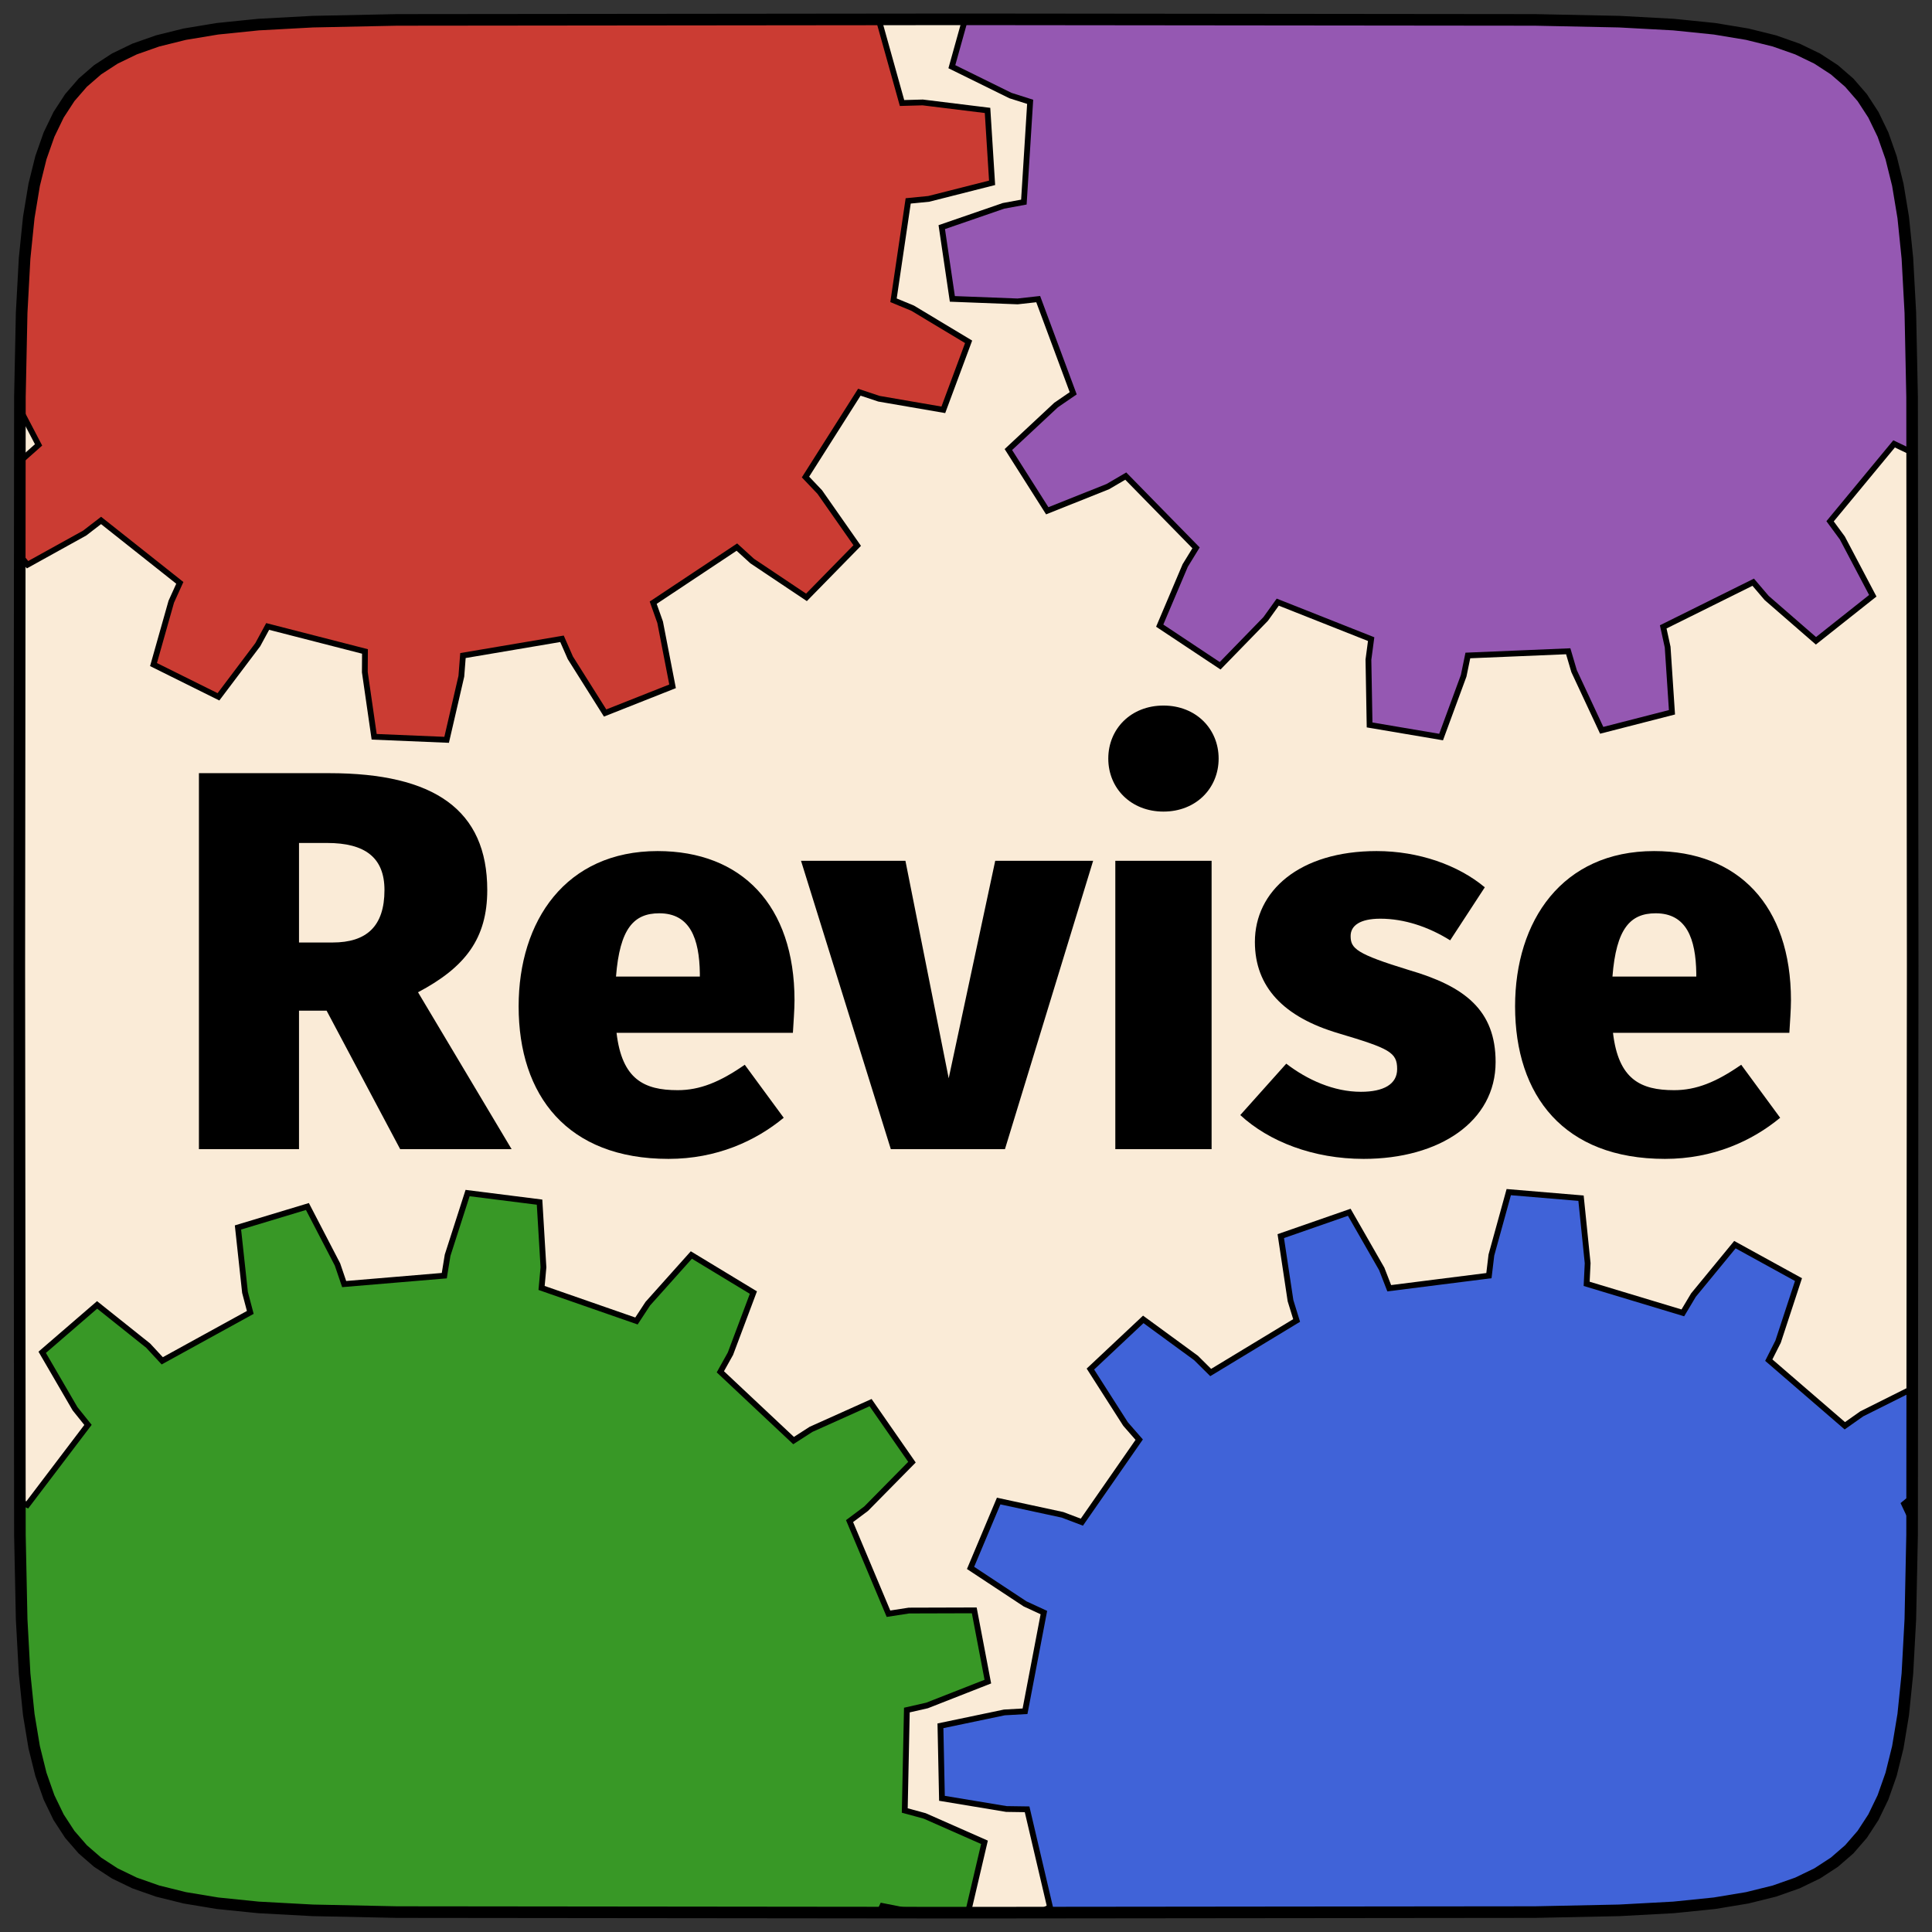
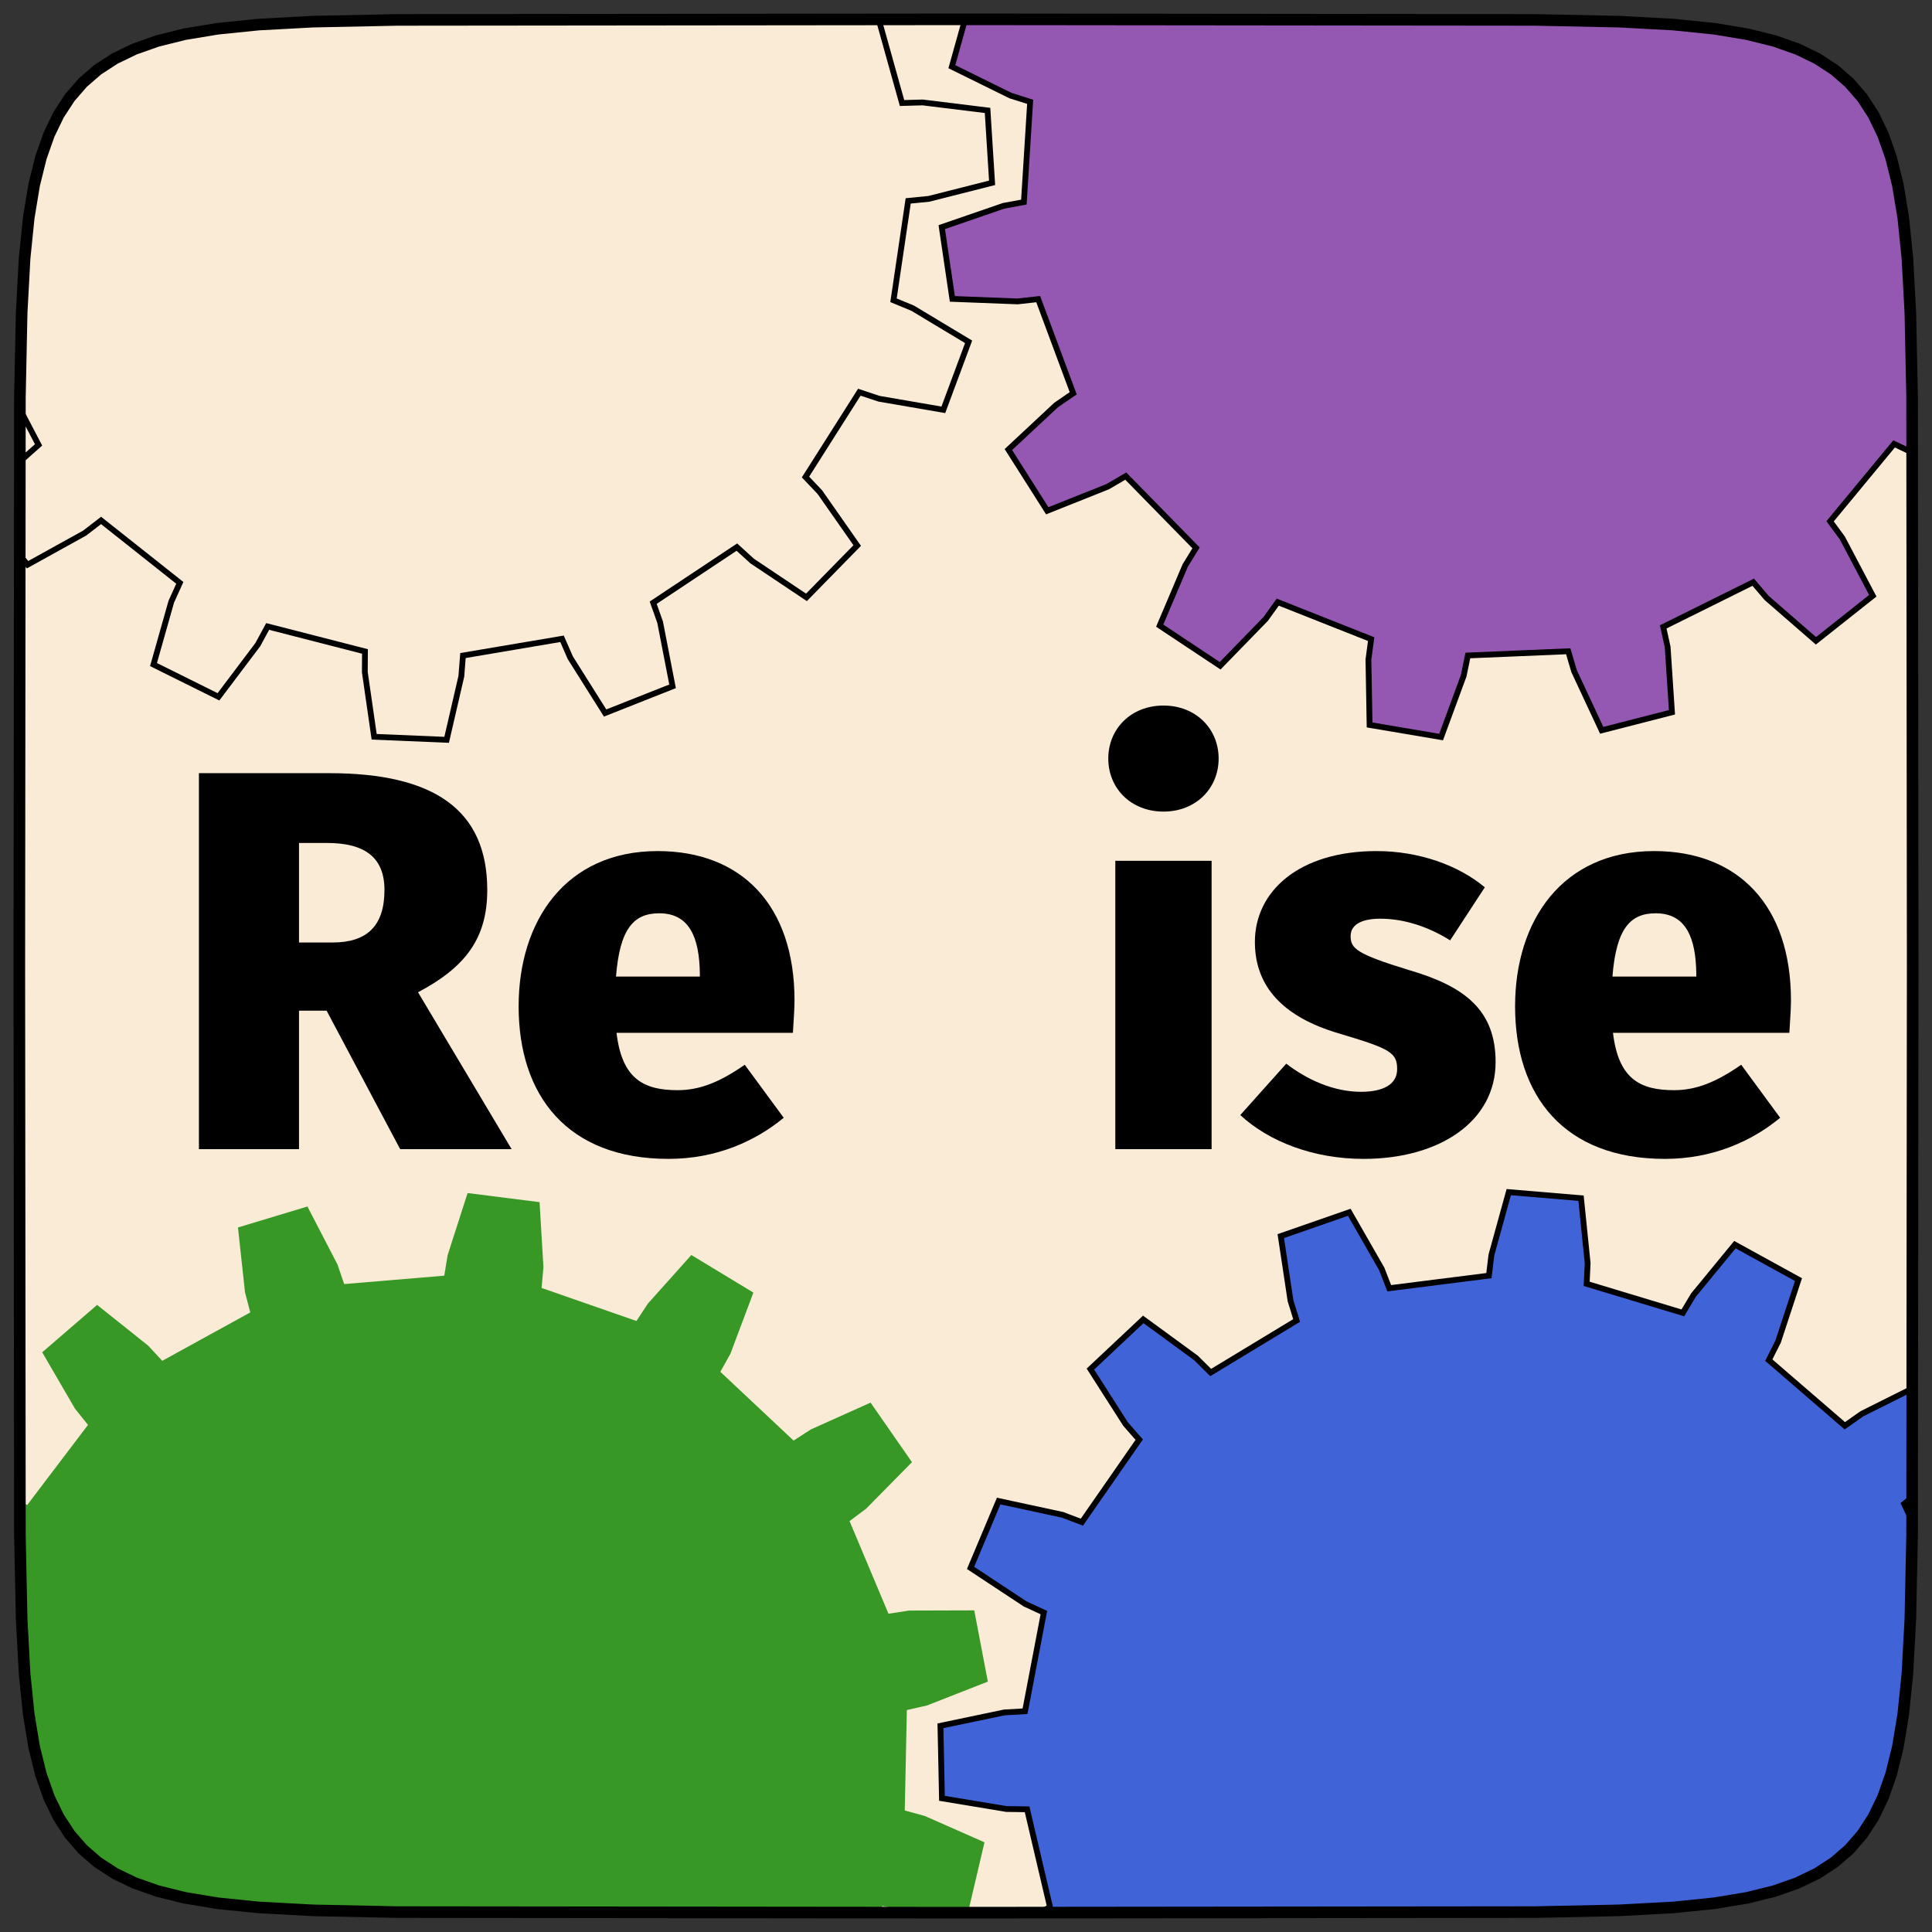
<svg xmlns="http://www.w3.org/2000/svg" xmlns:xlink="http://www.w3.org/1999/xlink" width="500pt" height="500pt" viewBox="0 0 500 500" version="1.1">
  <rect x="0" y="0" width="500" height="500" fill="#333333" stroke="none" />
  <defs>
    <g>
      <symbol overflow="visible" id="glyph0-0">
        <path style="stroke:none;" d="M 76.02 -147 L 17.219 -147 L 17.219 49 L 76.02 49 Z M 68.461 -139.719 L 68.461 41.719 L 24.922 41.719 L 24.922 -139.719 Z M 45.359 -63.141 C 39.898 -63.141 32.34 -61.461 32.34 -57.68 C 32.34 -55.859 33.602 -54.461 35.699 -54.461 C 36.262 -54.461 36.82 -54.602 37.52 -54.879 C 39.898 -56 41.859 -56.422 44.801 -56.422 C 51.801 -56.422 53.34 -52.219 53.34 -46.762 C 53.34 -39.34 50.68 -36.539 40.602 -35.98 L 40.602 -24.219 C 40.602 -22.121 42.281 -20.859 44.102 -20.859 C 45.781 -20.859 47.602 -22.121 47.602 -24.219 L 47.602 -30.52 C 56.98 -31.922 60.898 -37.238 60.898 -47.039 C 60.898 -55.441 57.398 -63.141 45.359 -63.141 Z M 44.102 -16.801 C 41.301 -16.801 39.199 -14.699 39.199 -11.898 C 39.199 -8.961 41.301 -6.719 44.102 -6.719 C 46.898 -6.719 49 -8.961 49 -11.898 C 49 -14.699 46.898 -16.801 44.102 -16.801 Z M 44.102 -16.801 " />
      </symbol>
      <symbol overflow="visible" id="glyph0-1">
        <path style="stroke:none;" d="M 59.641 0 L 88.48 0 L 64.262 -40.602 C 76.441 -47.039 82.18 -54.461 82.18 -67.059 C 82.18 -87.781 68.461 -97.301 41.301 -97.301 L 7.559 -97.301 L 7.559 0 L 33.461 0 L 33.461 -35.84 L 40.602 -35.84 Z M 33.461 -79.238 L 40.738 -79.238 C 50.539 -79.238 55.578 -75.461 55.578 -67.059 C 55.578 -57.68 50.961 -53.48 42.141 -53.48 L 33.461 -53.48 Z M 33.461 -79.238 " />
      </symbol>
      <symbol overflow="visible" id="glyph0-2">
        <path style="stroke:none;" d="M 74.898 -38.5 C 74.898 -63.141 61.18 -77.141 39.48 -77.141 C 15.68 -77.141 3.5 -59.078 3.5 -36.961 C 3.5 -13.859 16.102 2.52 42.281 2.52 C 54.738 2.52 64.82 -2.102 72.102 -8.121 L 62.02 -21.84 C 55.578 -17.359 50.398 -15.262 44.66 -15.262 C 35.98 -15.262 30.238 -18.059 28.84 -30.102 L 74.48 -30.102 C 74.621 -32.621 74.898 -36.121 74.898 -38.5 Z M 50.398 -44.66 L 28.699 -44.66 C 29.68 -57.121 33.32 -61.039 39.898 -61.039 C 47.879 -61.039 50.262 -54.461 50.398 -45.5 Z M 50.398 -44.66 " />
      </symbol>
      <symbol overflow="visible" id="glyph0-3">
-         <path style="stroke:none;" d="M 74.199 -74.621 L 48.859 -74.621 L 36.82 -18.34 L 25.621 -74.621 L -1.398 -74.621 L 21.84 0 L 51.379 0 Z M 74.199 -74.621 " />
-       </symbol>
+         </symbol>
      <symbol overflow="visible" id="glyph0-4">
        <path style="stroke:none;" d="M 19.602 -114.801 C 11.199 -114.801 5.32 -108.781 5.32 -101.078 C 5.32 -93.379 11.199 -87.359 19.602 -87.359 C 28 -87.359 33.879 -93.379 33.879 -101.078 C 33.879 -108.781 28 -114.801 19.602 -114.801 Z M 32.059 -74.621 L 7.141 -74.621 L 7.141 0 L 32.059 0 Z M 32.059 -74.621 " />
      </symbol>
      <symbol overflow="visible" id="glyph0-5">
        <path style="stroke:none;" d="M 35.422 -77.141 C 15.398 -77.141 3.922 -66.781 3.922 -53.621 C 3.922 -42 11.34 -34.16 25.621 -29.961 C 38.781 -26.039 40.738 -25.059 40.738 -20.719 C 40.738 -16.801 37.238 -14.84 31.359 -14.84 C 24.359 -14.84 17.5 -17.922 12.039 -22.121 L 0.141 -8.82 C 7.559 -1.961 19.039 2.52 32.059 2.52 C 51.66 2.52 66.219 -7.141 66.219 -22.539 C 66.219 -35.98 58.238 -42.141 43.82 -46.34 C 30.102 -50.539 28.699 -51.941 28.699 -55.16 C 28.699 -57.82 31.078 -59.641 36.398 -59.641 C 42.559 -59.641 48.859 -57.539 54.461 -54.039 L 63.422 -67.762 C 56.559 -73.5 46.34 -77.141 35.422 -77.141 Z M 35.422 -77.141 " />
      </symbol>
    </g>
    <clipPath id="clip1">
      <path d="M 5 5 L 495 5 L 495 495 L 5 495 Z M 5 5 " />
    </clipPath>
    <clipPath id="clip2">
      <path d="M 495 250 L 494.848 397.262 L 494.395 419.059 L 493.633 433.148 L 492.555 443.715 L 491.152 452.18 L 489.41 459.207 L 487.312 465.172 L 484.832 470.297 L 481.941 474.738 L 478.594 478.594 L 474.738 481.941 L 470.297 484.832 L 465.172 487.312 L 459.207 489.41 L 452.18 491.152 L 443.715 492.555 L 433.148 493.633 L 419.059 494.395 L 397.262 494.848 L 250.141 495 L 102.738 494.848 L 80.941 494.395 L 66.852 493.633 L 56.285 492.555 L 47.82 491.152 L 40.793 489.41 L 34.828 487.312 L 29.703 484.832 L 25.262 481.941 L 21.406 478.594 L 18.059 474.738 L 15.168 470.297 L 12.688 465.172 L 10.59 459.207 L 8.848 452.18 L 7.445 443.715 L 6.367 433.148 L 5.605 419.059 L 5.152 397.262 L 5 250.16 L 5.152 102.738 L 5.605 80.941 L 6.367 66.852 L 7.445 56.285 L 8.848 47.82 L 10.59 40.793 L 12.688 34.828 L 15.168 29.703 L 18.059 25.262 L 21.406 21.406 L 25.262 18.059 L 29.703 15.168 L 34.828 12.688 L 40.793 10.59 L 47.82 8.848 L 56.285 7.445 L 66.852 6.367 L 80.941 5.605 L 102.738 5.152 L 249.824 5 L 397.262 5.152 L 419.059 5.605 L 433.148 6.367 L 443.715 7.445 L 452.18 8.848 L 459.207 10.59 L 465.172 12.688 L 470.297 15.168 L 474.738 18.059 L 478.594 21.406 L 481.941 25.262 L 484.832 29.703 L 487.312 34.828 L 489.41 40.793 L 491.152 47.82 L 492.555 56.285 L 493.633 66.852 L 494.395 80.941 L 494.848 102.738 L 495 249.816 Z M 495 250 " />
    </clipPath>
    <clipPath id="clip3">
      <path d="M 5 308 L 256 308 L 256 495 L 5 495 Z M 5 308 " />
    </clipPath>
    <clipPath id="clip4">
      <path d="M 495 250 L 494.848 397.262 L 494.395 419.059 L 493.633 433.148 L 492.555 443.715 L 491.152 452.18 L 489.41 459.207 L 487.312 465.172 L 484.832 470.297 L 481.941 474.738 L 478.594 478.594 L 474.738 481.941 L 470.297 484.832 L 465.172 487.312 L 459.207 489.41 L 452.18 491.152 L 443.715 492.555 L 433.148 493.633 L 419.059 494.395 L 397.262 494.848 L 250.141 495 L 102.738 494.848 L 80.941 494.395 L 66.852 493.633 L 56.285 492.555 L 47.82 491.152 L 40.793 489.41 L 34.828 487.312 L 29.703 484.832 L 25.262 481.941 L 21.406 478.594 L 18.059 474.738 L 15.168 470.297 L 12.688 465.172 L 10.59 459.207 L 8.848 452.18 L 7.445 443.715 L 6.367 433.148 L 5.605 419.059 L 5.152 397.262 L 5 250.16 L 5.152 102.738 L 5.605 80.941 L 6.367 66.852 L 7.445 56.285 L 8.848 47.82 L 10.59 40.793 L 12.688 34.828 L 15.168 29.703 L 18.059 25.262 L 21.406 21.406 L 25.262 18.059 L 29.703 15.168 L 34.828 12.688 L 40.793 10.59 L 47.82 8.848 L 56.285 7.445 L 66.852 6.367 L 80.941 5.605 L 102.738 5.152 L 249.824 5 L 397.262 5.152 L 419.059 5.605 L 433.148 6.367 L 443.715 7.445 L 452.18 8.848 L 459.207 10.59 L 465.172 12.688 L 470.297 15.168 L 474.738 18.059 L 478.594 21.406 L 481.941 25.262 L 484.832 29.703 L 487.312 34.828 L 489.41 40.793 L 491.152 47.82 L 492.555 56.285 L 493.633 66.852 L 494.395 80.941 L 494.848 102.738 L 495 249.816 Z M 495 250 " />
    </clipPath>
    <clipPath id="clip5">
      <path d="M 5 287 L 277 287 L 277 495 L 5 495 Z M 5 287 " />
    </clipPath>
    <clipPath id="clip6">
      <path d="M 495 250 L 494.848 397.262 L 494.395 419.059 L 493.633 433.148 L 492.555 443.715 L 491.152 452.18 L 489.41 459.207 L 487.312 465.172 L 484.832 470.297 L 481.941 474.738 L 478.594 478.594 L 474.738 481.941 L 470.297 484.832 L 465.172 487.312 L 459.207 489.41 L 452.18 491.152 L 443.715 492.555 L 433.148 493.633 L 419.059 494.395 L 397.262 494.848 L 250.141 495 L 102.738 494.848 L 80.941 494.395 L 66.852 493.633 L 56.285 492.555 L 47.82 491.152 L 40.793 489.41 L 34.828 487.312 L 29.703 484.832 L 25.262 481.941 L 21.406 478.594 L 18.059 474.738 L 15.168 470.297 L 12.688 465.172 L 10.59 459.207 L 8.848 452.18 L 7.445 443.715 L 6.367 433.148 L 5.605 419.059 L 5.152 397.262 L 5 250.16 L 5.152 102.738 L 5.605 80.941 L 6.367 66.852 L 7.445 56.285 L 8.848 47.82 L 10.59 40.793 L 12.688 34.828 L 15.168 29.703 L 18.059 25.262 L 21.406 21.406 L 25.262 18.059 L 29.703 15.168 L 34.828 12.688 L 40.793 10.59 L 47.82 8.848 L 56.285 7.445 L 66.852 6.367 L 80.941 5.605 L 102.738 5.152 L 249.824 5 L 397.262 5.152 L 419.059 5.605 L 433.148 6.367 L 443.715 7.445 L 452.18 8.848 L 459.207 10.59 L 465.172 12.688 L 470.297 15.168 L 474.738 18.059 L 478.594 21.406 L 481.941 25.262 L 484.832 29.703 L 487.312 34.828 L 489.41 40.793 L 491.152 47.82 L 492.555 56.285 L 493.633 66.852 L 494.395 80.941 L 494.848 102.738 L 495 249.816 Z M 495 250 " />
    </clipPath>
    <clipPath id="clip7">
      <path d="M 5 5 L 257 5 L 257 192 L 5 192 Z M 5 5 " />
    </clipPath>
    <clipPath id="clip8">
-       <path d="M 495 250 L 494.848 397.262 L 494.395 419.059 L 493.633 433.148 L 492.555 443.715 L 491.152 452.18 L 489.41 459.207 L 487.312 465.172 L 484.832 470.297 L 481.941 474.738 L 478.594 478.594 L 474.738 481.941 L 470.297 484.832 L 465.172 487.312 L 459.207 489.41 L 452.18 491.152 L 443.715 492.555 L 433.148 493.633 L 419.059 494.395 L 397.262 494.848 L 250.141 495 L 102.738 494.848 L 80.941 494.395 L 66.852 493.633 L 56.285 492.555 L 47.82 491.152 L 40.793 489.41 L 34.828 487.312 L 29.703 484.832 L 25.262 481.941 L 21.406 478.594 L 18.059 474.738 L 15.168 470.297 L 12.688 465.172 L 10.59 459.207 L 8.848 452.18 L 7.445 443.715 L 6.367 433.148 L 5.605 419.059 L 5.152 397.262 L 5 250.16 L 5.152 102.738 L 5.605 80.941 L 6.367 66.852 L 7.445 56.285 L 8.848 47.82 L 10.59 40.793 L 12.688 34.828 L 15.168 29.703 L 18.059 25.262 L 21.406 21.406 L 25.262 18.059 L 29.703 15.168 L 34.828 12.688 L 40.793 10.59 L 47.82 8.848 L 56.285 7.445 L 66.852 6.367 L 80.941 5.605 L 102.738 5.152 L 249.824 5 L 397.262 5.152 L 419.059 5.605 L 433.148 6.367 L 443.715 7.445 L 452.18 8.848 L 459.207 10.59 L 465.172 12.688 L 470.297 15.168 L 474.738 18.059 L 478.594 21.406 L 481.941 25.262 L 484.832 29.703 L 487.312 34.828 L 489.41 40.793 L 491.152 47.82 L 492.555 56.285 L 493.633 66.852 L 494.395 80.941 L 494.848 102.738 L 495 249.816 Z M 495 250 " />
-     </clipPath>
+       </clipPath>
    <clipPath id="clip9">
      <path d="M 5 5 L 278 5 L 278 213 L 5 213 Z M 5 5 " />
    </clipPath>
    <clipPath id="clip10">
      <path d="M 495 250 L 494.848 397.262 L 494.395 419.059 L 493.633 433.148 L 492.555 443.715 L 491.152 452.18 L 489.41 459.207 L 487.312 465.172 L 484.832 470.297 L 481.941 474.738 L 478.594 478.594 L 474.738 481.941 L 470.297 484.832 L 465.172 487.312 L 459.207 489.41 L 452.18 491.152 L 443.715 492.555 L 433.148 493.633 L 419.059 494.395 L 397.262 494.848 L 250.141 495 L 102.738 494.848 L 80.941 494.395 L 66.852 493.633 L 56.285 492.555 L 47.82 491.152 L 40.793 489.41 L 34.828 487.312 L 29.703 484.832 L 25.262 481.941 L 21.406 478.594 L 18.059 474.738 L 15.168 470.297 L 12.688 465.172 L 10.59 459.207 L 8.848 452.18 L 7.445 443.715 L 6.367 433.148 L 5.605 419.059 L 5.152 397.262 L 5 250.16 L 5.152 102.738 L 5.605 80.941 L 6.367 66.852 L 7.445 56.285 L 8.848 47.82 L 10.59 40.793 L 12.688 34.828 L 15.168 29.703 L 18.059 25.262 L 21.406 21.406 L 25.262 18.059 L 29.703 15.168 L 34.828 12.688 L 40.793 10.59 L 47.82 8.848 L 56.285 7.445 L 66.852 6.367 L 80.941 5.605 L 102.738 5.152 L 249.824 5 L 397.262 5.152 L 419.059 5.605 L 433.148 6.367 L 443.715 7.445 L 452.18 8.848 L 459.207 10.59 L 465.172 12.688 L 470.297 15.168 L 474.738 18.059 L 478.594 21.406 L 481.941 25.262 L 484.832 29.703 L 487.312 34.828 L 489.41 40.793 L 491.152 47.82 L 492.555 56.285 L 493.633 66.852 L 494.395 80.941 L 494.848 102.738 L 495 249.816 Z M 495 250 " />
    </clipPath>
    <clipPath id="clip11">
      <path d="M 243 5 L 495 5 L 495 191 L 243 191 Z M 243 5 " />
    </clipPath>
    <clipPath id="clip12">
      <path d="M 495 250 L 494.848 397.262 L 494.395 419.059 L 493.633 433.148 L 492.555 443.715 L 491.152 452.18 L 489.41 459.207 L 487.312 465.172 L 484.832 470.297 L 481.941 474.738 L 478.594 478.594 L 474.738 481.941 L 470.297 484.832 L 465.172 487.312 L 459.207 489.41 L 452.18 491.152 L 443.715 492.555 L 433.148 493.633 L 419.059 494.395 L 397.262 494.848 L 250.141 495 L 102.738 494.848 L 80.941 494.395 L 66.852 493.633 L 56.285 492.555 L 47.82 491.152 L 40.793 489.41 L 34.828 487.312 L 29.703 484.832 L 25.262 481.941 L 21.406 478.594 L 18.059 474.738 L 15.168 470.297 L 12.688 465.172 L 10.59 459.207 L 8.848 452.18 L 7.445 443.715 L 6.367 433.148 L 5.605 419.059 L 5.152 397.262 L 5 250.16 L 5.152 102.738 L 5.605 80.941 L 6.367 66.852 L 7.445 56.285 L 8.848 47.82 L 10.59 40.793 L 12.688 34.828 L 15.168 29.703 L 18.059 25.262 L 21.406 21.406 L 25.262 18.059 L 29.703 15.168 L 34.828 12.688 L 40.793 10.59 L 47.82 8.848 L 56.285 7.445 L 66.852 6.367 L 80.941 5.605 L 102.738 5.152 L 249.824 5 L 397.262 5.152 L 419.059 5.605 L 433.148 6.367 L 443.715 7.445 L 452.18 8.848 L 459.207 10.59 L 465.172 12.688 L 470.297 15.168 L 474.738 18.059 L 478.594 21.406 L 481.941 25.262 L 484.832 29.703 L 487.312 34.828 L 489.41 40.793 L 491.152 47.82 L 492.555 56.285 L 493.633 66.852 L 494.395 80.941 L 494.848 102.738 L 495 249.816 Z M 495 250 " />
    </clipPath>
    <clipPath id="clip13">
      <path d="M 222 5 L 495 5 L 495 212 L 222 212 Z M 222 5 " />
    </clipPath>
    <clipPath id="clip14">
      <path d="M 495 250 L 494.848 397.262 L 494.395 419.059 L 493.633 433.148 L 492.555 443.715 L 491.152 452.18 L 489.41 459.207 L 487.312 465.172 L 484.832 470.297 L 481.941 474.738 L 478.594 478.594 L 474.738 481.941 L 470.297 484.832 L 465.172 487.312 L 459.207 489.41 L 452.18 491.152 L 443.715 492.555 L 433.148 493.633 L 419.059 494.395 L 397.262 494.848 L 250.141 495 L 102.738 494.848 L 80.941 494.395 L 66.852 493.633 L 56.285 492.555 L 47.82 491.152 L 40.793 489.41 L 34.828 487.312 L 29.703 484.832 L 25.262 481.941 L 21.406 478.594 L 18.059 474.738 L 15.168 470.297 L 12.688 465.172 L 10.59 459.207 L 8.848 452.18 L 7.445 443.715 L 6.367 433.148 L 5.605 419.059 L 5.152 397.262 L 5 250.16 L 5.152 102.738 L 5.605 80.941 L 6.367 66.852 L 7.445 56.285 L 8.848 47.82 L 10.59 40.793 L 12.688 34.828 L 15.168 29.703 L 18.059 25.262 L 21.406 21.406 L 25.262 18.059 L 29.703 15.168 L 34.828 12.688 L 40.793 10.59 L 47.82 8.848 L 56.285 7.445 L 66.852 6.367 L 80.941 5.605 L 102.738 5.152 L 249.824 5 L 397.262 5.152 L 419.059 5.605 L 433.148 6.367 L 443.715 7.445 L 452.18 8.848 L 459.207 10.59 L 465.172 12.688 L 470.297 15.168 L 474.738 18.059 L 478.594 21.406 L 481.941 25.262 L 484.832 29.703 L 487.312 34.828 L 489.41 40.793 L 491.152 47.82 L 492.555 56.285 L 493.633 66.852 L 494.395 80.941 L 494.848 102.738 L 495 249.816 Z M 495 250 " />
    </clipPath>
    <clipPath id="clip15">
      <path d="M 243 308 L 495 308 L 495 495 L 243 495 Z M 243 308 " />
    </clipPath>
    <clipPath id="clip16">
      <path d="M 495 250 L 494.848 397.262 L 494.395 419.059 L 493.633 433.148 L 492.555 443.715 L 491.152 452.18 L 489.41 459.207 L 487.312 465.172 L 484.832 470.297 L 481.941 474.738 L 478.594 478.594 L 474.738 481.941 L 470.297 484.832 L 465.172 487.312 L 459.207 489.41 L 452.18 491.152 L 443.715 492.555 L 433.148 493.633 L 419.059 494.395 L 397.262 494.848 L 250.141 495 L 102.738 494.848 L 80.941 494.395 L 66.852 493.633 L 56.285 492.555 L 47.82 491.152 L 40.793 489.41 L 34.828 487.312 L 29.703 484.832 L 25.262 481.941 L 21.406 478.594 L 18.059 474.738 L 15.168 470.297 L 12.688 465.172 L 10.59 459.207 L 8.848 452.18 L 7.445 443.715 L 6.367 433.148 L 5.605 419.059 L 5.152 397.262 L 5 250.16 L 5.152 102.738 L 5.605 80.941 L 6.367 66.852 L 7.445 56.285 L 8.848 47.82 L 10.59 40.793 L 12.688 34.828 L 15.168 29.703 L 18.059 25.262 L 21.406 21.406 L 25.262 18.059 L 29.703 15.168 L 34.828 12.688 L 40.793 10.59 L 47.82 8.848 L 56.285 7.445 L 66.852 6.367 L 80.941 5.605 L 102.738 5.152 L 249.824 5 L 397.262 5.152 L 419.059 5.605 L 433.148 6.367 L 443.715 7.445 L 452.18 8.848 L 459.207 10.59 L 465.172 12.688 L 470.297 15.168 L 474.738 18.059 L 478.594 21.406 L 481.941 25.262 L 484.832 29.703 L 487.312 34.828 L 489.41 40.793 L 491.152 47.82 L 492.555 56.285 L 493.633 66.852 L 494.395 80.941 L 494.848 102.738 L 495 249.816 Z M 495 250 " />
    </clipPath>
    <clipPath id="clip17">
      <path d="M 222 287 L 495 287 L 495 495 L 222 495 Z M 222 287 " />
    </clipPath>
    <clipPath id="clip18">
      <path d="M 495 250 L 494.848 397.262 L 494.395 419.059 L 493.633 433.148 L 492.555 443.715 L 491.152 452.18 L 489.41 459.207 L 487.312 465.172 L 484.832 470.297 L 481.941 474.738 L 478.594 478.594 L 474.738 481.941 L 470.297 484.832 L 465.172 487.312 L 459.207 489.41 L 452.18 491.152 L 443.715 492.555 L 433.148 493.633 L 419.059 494.395 L 397.262 494.848 L 250.141 495 L 102.738 494.848 L 80.941 494.395 L 66.852 493.633 L 56.285 492.555 L 47.82 491.152 L 40.793 489.41 L 34.828 487.312 L 29.703 484.832 L 25.262 481.941 L 21.406 478.594 L 18.059 474.738 L 15.168 470.297 L 12.688 465.172 L 10.59 459.207 L 8.848 452.18 L 7.445 443.715 L 6.367 433.148 L 5.605 419.059 L 5.152 397.262 L 5 250.16 L 5.152 102.738 L 5.605 80.941 L 6.367 66.852 L 7.445 56.285 L 8.848 47.82 L 10.59 40.793 L 12.688 34.828 L 15.168 29.703 L 18.059 25.262 L 21.406 21.406 L 25.262 18.059 L 29.703 15.168 L 34.828 12.688 L 40.793 10.59 L 47.82 8.848 L 56.285 7.445 L 66.852 6.367 L 80.941 5.605 L 102.738 5.152 L 249.824 5 L 397.262 5.152 L 419.059 5.605 L 433.148 6.367 L 443.715 7.445 L 452.18 8.848 L 459.207 10.59 L 465.172 12.688 L 470.297 15.168 L 474.738 18.059 L 478.594 21.406 L 481.941 25.262 L 484.832 29.703 L 487.312 34.828 L 489.41 40.793 L 491.152 47.82 L 492.555 56.285 L 493.633 66.852 L 494.395 80.941 L 494.848 102.738 L 495 249.816 Z M 495 250 " />
    </clipPath>
  </defs>
  <g id="surface1172">
    <g clip-path="url(#clip1)" clip-rule="nonzero">
      <g clip-path="url(#clip2)" clip-rule="nonzero">
        <rect x="0" y="0" width="500" height="500" style="fill:rgb(98.039%,92.157%,84.314%);fill-opacity:1;stroke:none;" />
      </g>
    </g>
    <g clip-path="url(#clip3)" clip-rule="nonzero">
      <g clip-path="url(#clip4)" clip-rule="nonzero">
        <path style=" stroke:none;fill-rule:nonzero;fill:rgb(22%,59.6%,14.9%);fill-opacity:1;" d="M 55.965 586.094 L 58.484 569.383 L 60.066 564.262 L 48.945 557.527 L 37.828 550.793 L 34.023 554.566 L 20.379 564.543 L 6.695 551.691 L 15.797 537.453 L 19.324 533.418 L 11.906 522.742 L 4.484 512.066 L -0.527 513.965 L -17.047 517.531 L -24.32 500.227 L -10.215 490.918 L -5.348 488.668 L -10.223 463.129 L -15.574 462.824 L -32.113 459.363 L -31.723 440.598 L -15.051 437.832 L -9.691 437.754 L -6.723 425.094 L -3.754 412.438 L -8.52 409.984 L -22.223 400.094 L -14.23 383.109 L 2.125 387.363 L 7.055 389.473 L 22.773 368.762 L 19.418 364.582 L 10.922 349.973 L 25.133 337.707 L 38.344 348.246 L 41.988 352.18 L 53.379 345.914 L 64.773 339.652 L 63.406 334.469 L 61.586 317.668 L 79.559 312.242 L 87.34 327.242 L 89.07 332.316 L 102.023 331.23 L 114.98 330.141 L 115.84 324.852 L 121.012 308.762 L 139.637 311.113 L 140.645 327.984 L 140.16 333.32 L 152.438 337.598 L 164.715 341.871 L 167.652 337.391 L 178.922 324.793 L 194.977 334.52 L 189.035 350.34 L 186.426 355.02 L 195.902 363.922 L 205.379 372.82 L 209.887 369.918 L 225.305 362.996 L 236.016 378.41 L 224.152 390.449 L 219.863 393.66 L 224.902 405.645 L 229.938 417.629 L 235.238 416.812 L 252.137 416.762 L 255.652 435.199 L 239.922 441.371 L 234.695 442.562 L 234.422 455.559 L 234.152 468.555 L 239.324 469.965 L 254.781 476.789 L 250.496 495.066 L 233.613 494.305 L 228.355 493.266 L 222.82 505.031 L 217.285 516.793 L 221.438 520.184 L 232.785 532.707 L 221.434 547.66 L 206.32 540.098 L 201.938 537.012 L 192.098 545.504 L 182.258 554 L 184.672 558.785 L 189.945 574.84 L 173.492 583.887 L 162.762 570.828 L 160.016 566.227 L 135.125 573.742 L 135.383 579.094 L 133.668 595.91 L 114.965 597.48 L 110.469 581.188 L 109.832 575.867 L 96.934 574.238 L 84.035 572.605 L 82.094 577.602 L 73.691 592.266 " />
      </g>
    </g>
    <g clip-path="url(#clip5)" clip-rule="nonzero">
      <g clip-path="url(#clip6)" clip-rule="nonzero">
-         <path style="fill:none;stroke-width:1.5;stroke-linecap:butt;stroke-linejoin:miter;stroke:rgb(0%,0%,0%);stroke-opacity:1;stroke-miterlimit:10;" d="M 55.965 586.094 L 58.484 569.383 L 60.066 564.262 L 48.945 557.527 L 37.828 550.793 L 34.023 554.566 L 20.379 564.543 L 6.695 551.691 L 15.797 537.453 L 19.324 533.418 L 11.906 522.742 L 4.484 512.066 L -0.527 513.965 L -17.047 517.531 L -24.32 500.227 L -10.215 490.918 L -5.348 488.668 L -10.223 463.129 L -15.574 462.824 L -32.113 459.363 L -31.723 440.598 L -15.051 437.832 L -9.691 437.754 L -6.723 425.094 L -3.754 412.438 L -8.52 409.984 L -22.223 400.094 L -14.23 383.109 L 2.125 387.363 L 7.055 389.473 L 22.773 368.762 L 19.418 364.582 L 10.922 349.973 L 25.133 337.707 L 38.344 348.246 L 41.988 352.18 L 53.379 345.914 L 64.773 339.652 L 63.406 334.469 L 61.586 317.668 L 79.559 312.242 L 87.34 327.242 L 89.07 332.316 L 102.023 331.23 L 114.98 330.141 L 115.84 324.852 L 121.012 308.762 L 139.637 311.113 L 140.645 327.984 L 140.16 333.32 L 152.438 337.598 L 164.715 341.871 L 167.652 337.391 L 178.922 324.793 L 194.977 334.52 L 189.035 350.34 L 186.426 355.02 L 195.902 363.922 L 205.379 372.82 L 209.887 369.918 L 225.305 362.996 L 236.016 378.41 L 224.152 390.449 L 219.863 393.66 L 224.902 405.645 L 229.938 417.629 L 235.238 416.812 L 252.137 416.762 L 255.652 435.199 L 239.922 441.371 L 234.695 442.562 L 234.422 455.559 L 234.152 468.555 L 239.324 469.965 L 254.781 476.789 L 250.496 495.066 L 233.613 494.305 L 228.355 493.266 L 222.82 505.031 L 217.285 516.793 L 221.438 520.184 L 232.785 532.707 L 221.434 547.66 L 206.32 540.098 L 201.938 537.012 L 192.098 545.504 L 182.258 554 L 184.672 558.785 L 189.945 574.84 L 173.492 583.887 L 162.762 570.828 L 160.016 566.227 L 135.125 573.742 L 135.383 579.094 L 133.668 595.91 L 114.965 597.48 L 110.469 581.188 L 109.832 575.867 L 96.934 574.238 L 84.035 572.605 L 82.094 577.602 L 73.691 592.266 Z M 55.965 586.094 " />
-       </g>
+         </g>
    </g>
    <g clip-path="url(#clip7)" clip-rule="nonzero">
      <g clip-path="url(#clip8)" clip-rule="nonzero">
        <path style=" stroke:none;fill-rule:nonzero;fill:rgb(79.6%,23.5%,20%);fill-opacity:1;" d="M 39.727 171.988 L 44.324 155.727 L 46.535 150.844 L 36.348 142.766 L 26.156 134.691 L 21.91 137.961 L 7.125 146.148 L -4.84 131.684 L 5.973 118.695 L 9.98 115.137 L 3.957 103.613 L -2.066 92.094 L -7.277 93.352 L -24.113 94.816 L -29.16 76.738 L -14 69.27 L -8.895 67.648 L -9.707 54.672 L -10.523 41.699 L -15.797 40.727 L -31.773 35.219 L -29.031 16.648 L -12.145 15.996 L -6.816 16.59 L -2.285 4.406 L 2.246 -7.781 L -2.176 -10.812 L -14.531 -22.34 L -4.473 -38.191 L 11.223 -31.922 L 15.848 -29.211 L 24.941 -38.5 L 34.035 -47.785 L 31.23 -52.355 L 24.633 -67.914 L 40.27 -78.301 L 52.055 -66.188 L 55.18 -61.832 L 67.266 -66.617 L 79.352 -71.406 L 78.648 -76.719 L 78.949 -93.613 L 97.457 -96.746 L 103.297 -80.887 L 104.379 -75.637 L 117.367 -75.094 L 130.355 -74.547 L 131.871 -79.688 L 139.02 -95.004 L 157.203 -90.336 L 156.086 -73.473 L 154.941 -68.234 L 166.586 -62.457 L 178.23 -56.676 L 181.707 -60.754 L 194.465 -71.84 L 209.176 -60.18 L 201.297 -45.227 L 198.121 -40.91 L 206.406 -30.895 L 214.691 -20.875 L 219.527 -23.191 L 235.691 -28.125 L 244.391 -11.488 L 231.113 -1.035 L 226.453 1.617 L 229.949 14.137 L 233.445 26.66 L 238.801 26.512 L 255.574 28.578 L 256.754 47.312 L 240.371 51.465 L 235.039 51.992 L 233.141 64.852 L 231.238 77.711 L 236.195 79.758 L 250.676 88.465 L 244.133 106.062 L 227.48 103.191 L 222.395 101.5 L 215.426 112.477 L 208.461 123.453 L 212.156 127.34 L 221.844 141.184 L 208.711 154.598 L 194.664 145.199 L 190.703 141.59 L 179.875 148.781 L 169.047 155.977 L 170.84 161.027 L 174.059 177.617 L 156.605 184.527 L 147.598 170.23 L 145.445 165.32 L 119.812 169.656 L 119.398 175 L 115.59 191.465 L 96.832 190.68 L 94.418 173.953 L 94.453 168.594 L 81.859 165.359 L 69.27 162.129 L 66.715 166.84 L 56.539 180.336 " />
      </g>
    </g>
    <g clip-path="url(#clip9)" clip-rule="nonzero">
      <g clip-path="url(#clip10)" clip-rule="nonzero">
        <path style="fill:none;stroke-width:1.5;stroke-linecap:butt;stroke-linejoin:miter;stroke:rgb(0%,0%,0%);stroke-opacity:1;stroke-miterlimit:10;" d="M 39.727 171.988 L 44.324 155.727 L 46.535 150.844 L 36.348 142.766 L 26.156 134.691 L 21.91 137.961 L 7.125 146.148 L -4.84 131.684 L 5.973 118.695 L 9.98 115.137 L 3.957 103.613 L -2.066 92.094 L -7.277 93.352 L -24.113 94.816 L -29.16 76.738 L -14 69.27 L -8.895 67.648 L -9.707 54.672 L -10.523 41.699 L -15.797 40.727 L -31.773 35.219 L -29.031 16.648 L -12.145 15.996 L -6.816 16.59 L -2.285 4.406 L 2.246 -7.781 L -2.176 -10.812 L -14.531 -22.34 L -4.473 -38.191 L 11.223 -31.922 L 15.848 -29.211 L 24.941 -38.5 L 34.035 -47.785 L 31.23 -52.355 L 24.633 -67.914 L 40.27 -78.301 L 52.055 -66.188 L 55.18 -61.832 L 67.266 -66.617 L 79.352 -71.406 L 78.648 -76.719 L 78.949 -93.613 L 97.457 -96.746 L 103.297 -80.887 L 104.379 -75.637 L 117.367 -75.094 L 130.355 -74.547 L 131.871 -79.688 L 139.02 -95.004 L 157.203 -90.336 L 156.086 -73.473 L 154.941 -68.234 L 166.586 -62.457 L 178.23 -56.676 L 181.707 -60.754 L 194.465 -71.84 L 209.176 -60.18 L 201.297 -45.227 L 198.121 -40.91 L 206.406 -30.895 L 214.691 -20.875 L 219.527 -23.191 L 235.691 -28.125 L 244.391 -11.488 L 231.113 -1.035 L 226.453 1.617 L 229.949 14.137 L 233.445 26.66 L 238.801 26.512 L 255.574 28.578 L 256.754 47.312 L 240.371 51.465 L 235.039 51.992 L 233.141 64.852 L 231.238 77.711 L 236.195 79.758 L 250.676 88.465 L 244.133 106.062 L 227.48 103.191 L 222.395 101.5 L 215.426 112.477 L 208.461 123.453 L 212.156 127.34 L 221.844 141.184 L 208.711 154.598 L 194.664 145.199 L 190.703 141.59 L 179.875 148.781 L 169.047 155.977 L 170.84 161.027 L 174.059 177.617 L 156.605 184.527 L 147.598 170.23 L 145.445 165.32 L 119.812 169.656 L 119.398 175 L 115.59 191.465 L 96.832 190.68 L 94.418 173.953 L 94.453 168.594 L 81.859 165.359 L 69.27 162.129 L 66.715 166.84 L 56.539 180.336 Z M 39.727 171.988 " />
      </g>
    </g>
    <g clip-path="url(#clip11)" clip-rule="nonzero">
      <g clip-path="url(#clip12)" clip-rule="nonzero">
        <path style=" stroke:none;fill-rule:nonzero;fill:rgb(58.4%,34.5%,69.8%);fill-opacity:1;" d="M 300.133 161.914 L 306.73 146.355 L 309.535 141.785 L 300.441 132.5 L 291.348 123.211 L 286.723 125.922 L 271.027 132.191 L 260.969 116.34 L 273.324 104.812 L 277.746 101.781 L 273.215 89.594 L 268.684 77.41 L 263.355 78.004 L 246.469 77.352 L 243.727 58.781 L 259.703 53.273 L 264.977 52.301 L 265.793 39.328 L 266.605 26.352 L 261.5 24.73 L 246.34 17.262 L 251.387 -0.816 L 268.223 0.648 L 273.434 1.906 L 279.457 -9.613 L 285.48 -21.137 L 281.473 -24.695 L 270.66 -37.684 L 282.625 -52.148 L 297.41 -43.961 L 301.656 -40.691 L 311.848 -48.766 L 322.035 -56.844 L 319.824 -61.727 L 315.227 -77.988 L 332.039 -86.336 L 342.215 -72.84 L 344.77 -68.129 L 357.359 -71.359 L 369.953 -74.594 L 369.918 -79.953 L 372.332 -96.68 L 391.09 -97.465 L 394.898 -81 L 395.312 -75.656 L 420.945 -71.32 L 423.098 -76.23 L 432.105 -90.527 L 449.559 -83.617 L 446.34 -67.027 L 444.547 -61.977 L 455.375 -54.781 L 466.203 -47.59 L 470.164 -51.199 L 484.211 -60.598 L 497.344 -47.184 L 487.656 -33.34 L 483.961 -29.453 L 490.926 -18.477 L 497.895 -7.5 L 502.98 -9.191 L 519.633 -12.062 L 526.176 5.535 L 511.695 14.242 L 506.738 16.289 L 508.641 29.148 L 510.539 42.008 L 515.871 42.535 L 532.254 46.688 L 531.074 65.422 L 514.301 67.488 L 508.945 67.34 L 505.449 79.863 L 501.953 92.383 L 506.613 95.035 L 519.891 105.488 L 511.191 122.125 L 495.027 117.191 L 490.191 114.875 L 481.906 124.895 L 473.621 134.91 L 476.797 139.227 L 484.676 154.18 L 469.965 165.84 L 457.207 154.754 L 453.73 150.676 L 442.086 156.457 L 430.441 162.234 L 431.586 167.473 L 432.703 184.336 L 414.52 189.004 L 407.371 173.688 L 405.855 168.547 L 392.867 169.094 L 379.879 169.637 L 378.797 174.887 L 372.957 190.746 L 354.449 187.613 L 354.148 170.719 L 354.852 165.406 L 342.766 160.617 L 330.68 155.832 L 327.555 160.188 L 315.77 172.301 " />
      </g>
    </g>
    <g clip-path="url(#clip13)" clip-rule="nonzero">
      <g clip-path="url(#clip14)" clip-rule="nonzero">
        <path style="fill:none;stroke-width:1.5;stroke-linecap:butt;stroke-linejoin:miter;stroke:rgb(0%,0%,0%);stroke-opacity:1;stroke-miterlimit:10;" d="M 300.133 161.914 L 306.73 146.355 L 309.535 141.785 L 300.441 132.5 L 291.348 123.211 L 286.723 125.922 L 271.027 132.191 L 260.969 116.34 L 273.324 104.812 L 277.746 101.781 L 273.215 89.594 L 268.684 77.41 L 263.355 78.004 L 246.469 77.352 L 243.727 58.781 L 259.703 53.273 L 264.977 52.301 L 265.793 39.328 L 266.605 26.352 L 261.5 24.73 L 246.34 17.262 L 251.387 -0.816 L 268.223 0.648 L 273.434 1.906 L 279.457 -9.613 L 285.48 -21.137 L 281.473 -24.695 L 270.66 -37.684 L 282.625 -52.148 L 297.41 -43.961 L 301.656 -40.691 L 311.848 -48.766 L 322.035 -56.844 L 319.824 -61.727 L 315.227 -77.988 L 332.039 -86.336 L 342.215 -72.84 L 344.77 -68.129 L 357.359 -71.359 L 369.953 -74.594 L 369.918 -79.953 L 372.332 -96.68 L 391.09 -97.465 L 394.898 -81 L 395.312 -75.656 L 420.945 -71.32 L 423.098 -76.23 L 432.105 -90.527 L 449.559 -83.617 L 446.34 -67.027 L 444.547 -61.977 L 455.375 -54.781 L 466.203 -47.59 L 470.164 -51.199 L 484.211 -60.598 L 497.344 -47.184 L 487.656 -33.34 L 483.961 -29.453 L 490.926 -18.477 L 497.895 -7.5 L 502.98 -9.191 L 519.633 -12.062 L 526.176 5.535 L 511.695 14.242 L 506.738 16.289 L 508.641 29.148 L 510.539 42.008 L 515.871 42.535 L 532.254 46.688 L 531.074 65.422 L 514.301 67.488 L 508.945 67.34 L 505.449 79.863 L 501.953 92.383 L 506.613 95.035 L 519.891 105.488 L 511.191 122.125 L 495.027 117.191 L 490.191 114.875 L 481.906 124.895 L 473.621 134.91 L 476.797 139.227 L 484.676 154.18 L 469.965 165.84 L 457.207 154.754 L 453.73 150.676 L 442.086 156.457 L 430.441 162.234 L 431.586 167.473 L 432.703 184.336 L 414.52 189.004 L 407.371 173.688 L 405.855 168.547 L 392.867 169.094 L 379.879 169.637 L 378.797 174.887 L 372.957 190.746 L 354.449 187.613 L 354.148 170.719 L 354.852 165.406 L 342.766 160.617 L 330.68 155.832 L 327.555 160.188 L 315.77 172.301 Z M 300.133 161.914 " />
      </g>
    </g>
    <g clip-path="url(#clip15)" clip-rule="nonzero">
      <g clip-path="url(#clip16)" clip-rule="nonzero">
-         <path style=" stroke:none;fill-rule:nonzero;fill:rgb(25.1%,38.8%,84.7%);fill-opacity:1;" d="M 286.422 556.027 L 294.918 541.418 L 298.273 537.238 L 282.555 516.527 L 277.625 518.637 L 261.27 522.891 L 253.277 505.906 L 266.98 496.016 L 271.746 493.562 L 268.777 480.906 L 265.809 468.246 L 260.449 468.168 L 243.777 465.402 L 243.387 446.637 L 259.926 443.176 L 265.277 442.871 L 270.152 417.332 L 265.285 415.082 L 251.18 405.773 L 258.453 388.469 L 274.973 392.035 L 279.984 393.934 L 287.406 383.258 L 294.824 372.582 L 291.297 368.547 L 282.195 354.309 L 295.879 341.457 L 309.523 351.434 L 313.328 355.207 L 324.445 348.473 L 335.566 341.738 L 333.984 336.617 L 331.465 319.906 L 349.191 313.734 L 357.594 328.398 L 359.535 333.395 L 372.434 331.762 L 385.332 330.133 L 385.969 324.812 L 390.465 308.52 L 409.168 310.09 L 410.883 326.906 L 410.625 332.258 L 435.516 339.773 L 438.262 335.172 L 448.992 322.113 L 465.445 331.16 L 460.172 347.215 L 457.758 352 L 467.598 360.496 L 477.438 368.988 L 481.82 365.902 L 496.934 358.34 L 508.285 373.293 L 496.938 385.816 L 492.785 389.207 L 498.32 400.969 L 503.855 412.734 L 509.113 411.695 L 525.996 410.934 L 530.281 429.211 L 514.824 436.035 L 509.652 437.445 L 509.922 450.441 L 510.195 463.438 L 515.422 464.629 L 531.152 470.801 L 527.637 489.238 L 510.738 489.188 L 505.438 488.371 L 500.402 500.355 L 495.363 512.34 L 499.652 515.551 L 511.516 527.59 L 500.805 543.004 L 485.387 536.082 L 480.879 533.18 L 471.402 542.078 L 461.926 550.98 L 464.535 555.66 L 470.477 571.48 L 454.422 581.207 L 443.152 568.609 L 440.215 564.129 L 427.938 568.402 L 415.66 572.68 L 416.145 578.016 L 415.137 594.887 L 396.512 597.238 L 391.34 581.148 L 390.48 575.859 L 377.523 574.77 L 364.57 573.684 L 362.84 578.758 L 355.059 593.758 L 337.086 588.332 L 338.906 571.531 L 340.273 566.348 L 328.879 560.086 L 317.488 553.82 L 313.844 557.754 L 300.633 568.293 " />
+         <path style=" stroke:none;fill-rule:nonzero;fill:rgb(25.1%,38.8%,84.7%);fill-opacity:1;" d="M 286.422 556.027 L 294.918 541.418 L 298.273 537.238 L 282.555 516.527 L 277.625 518.637 L 261.27 522.891 L 253.277 505.906 L 266.98 496.016 L 271.746 493.562 L 268.777 480.906 L 265.809 468.246 L 260.449 468.168 L 243.777 465.402 L 243.387 446.637 L 259.926 443.176 L 265.277 442.871 L 270.152 417.332 L 265.285 415.082 L 251.18 405.773 L 258.453 388.469 L 274.973 392.035 L 279.984 393.934 L 287.406 383.258 L 294.824 372.582 L 291.297 368.547 L 282.195 354.309 L 295.879 341.457 L 309.523 351.434 L 313.328 355.207 L 324.445 348.473 L 335.566 341.738 L 333.984 336.617 L 331.465 319.906 L 349.191 313.734 L 357.594 328.398 L 359.535 333.395 L 372.434 331.762 L 385.332 330.133 L 385.969 324.812 L 390.465 308.52 L 409.168 310.09 L 410.883 326.906 L 410.625 332.258 L 435.516 339.773 L 438.262 335.172 L 448.992 322.113 L 465.445 331.16 L 460.172 347.215 L 457.758 352 L 467.598 360.496 L 477.438 368.988 L 481.82 365.902 L 496.934 358.34 L 508.285 373.293 L 496.938 385.816 L 492.785 389.207 L 498.32 400.969 L 503.855 412.734 L 509.113 411.695 L 525.996 410.934 L 530.281 429.211 L 514.824 436.035 L 509.652 437.445 L 509.922 450.441 L 510.195 463.438 L 515.422 464.629 L 531.152 470.801 L 527.637 489.238 L 510.738 489.188 L 505.438 488.371 L 500.402 500.355 L 495.363 512.34 L 499.652 515.551 L 511.516 527.59 L 500.805 543.004 L 485.387 536.082 L 480.879 533.18 L 471.402 542.078 L 461.926 550.98 L 470.477 571.48 L 454.422 581.207 L 443.152 568.609 L 440.215 564.129 L 427.938 568.402 L 415.66 572.68 L 416.145 578.016 L 415.137 594.887 L 396.512 597.238 L 391.34 581.148 L 390.48 575.859 L 377.523 574.77 L 364.57 573.684 L 362.84 578.758 L 355.059 593.758 L 337.086 588.332 L 338.906 571.531 L 340.273 566.348 L 328.879 560.086 L 317.488 553.82 L 313.844 557.754 L 300.633 568.293 " />
      </g>
    </g>
    <g clip-path="url(#clip17)" clip-rule="nonzero">
      <g clip-path="url(#clip18)" clip-rule="nonzero">
        <path style="fill:none;stroke-width:1.5;stroke-linecap:butt;stroke-linejoin:miter;stroke:rgb(0%,0%,0%);stroke-opacity:1;stroke-miterlimit:10;" d="M 286.422 556.027 L 294.918 541.418 L 298.273 537.238 L 282.555 516.527 L 277.625 518.637 L 261.27 522.891 L 253.277 505.906 L 266.98 496.016 L 271.746 493.562 L 268.777 480.906 L 265.809 468.246 L 260.449 468.168 L 243.777 465.402 L 243.387 446.637 L 259.926 443.176 L 265.277 442.871 L 270.152 417.332 L 265.285 415.082 L 251.18 405.773 L 258.453 388.469 L 274.973 392.035 L 279.984 393.934 L 287.406 383.258 L 294.824 372.582 L 291.297 368.547 L 282.195 354.309 L 295.879 341.457 L 309.523 351.434 L 313.328 355.207 L 324.445 348.473 L 335.566 341.738 L 333.984 336.617 L 331.465 319.906 L 349.191 313.734 L 357.594 328.398 L 359.535 333.395 L 372.434 331.762 L 385.332 330.133 L 385.969 324.812 L 390.465 308.52 L 409.168 310.09 L 410.883 326.906 L 410.625 332.258 L 435.516 339.773 L 438.262 335.172 L 448.992 322.113 L 465.445 331.16 L 460.172 347.215 L 457.758 352 L 467.598 360.496 L 477.438 368.988 L 481.82 365.902 L 496.934 358.34 L 508.285 373.293 L 496.938 385.816 L 492.785 389.207 L 498.32 400.969 L 503.855 412.734 L 509.113 411.695 L 525.996 410.934 L 530.281 429.211 L 514.824 436.035 L 509.652 437.445 L 509.922 450.441 L 510.195 463.438 L 515.422 464.629 L 531.152 470.801 L 527.637 489.238 L 510.738 489.188 L 505.438 488.371 L 500.402 500.355 L 495.363 512.34 L 499.652 515.551 L 511.516 527.59 L 500.805 543.004 L 485.387 536.082 L 480.879 533.18 L 471.402 542.078 L 461.926 550.98 L 464.535 555.66 L 470.477 571.48 L 454.422 581.207 L 443.152 568.609 L 440.215 564.129 L 427.938 568.402 L 415.66 572.68 L 416.145 578.016 L 415.137 594.887 L 396.512 597.238 L 391.34 581.148 L 390.48 575.859 L 377.523 574.77 L 364.57 573.684 L 362.84 578.758 L 355.059 593.758 L 337.086 588.332 L 338.906 571.531 L 340.273 566.348 L 328.879 560.086 L 317.488 553.82 L 313.844 557.754 L 300.633 568.293 Z M 286.422 556.027 " />
      </g>
    </g>
    <g style="fill:rgb(0%,0%,0%);fill-opacity:1;">
      <use xlink:href="#glyph0-1" x="43.922" y="297.398" />
      <use xlink:href="#glyph0-2" x="130.722" y="297.398" />
      <use xlink:href="#glyph0-3" x="208.702" y="297.398" />
      <use xlink:href="#glyph0-4" x="281.502" y="297.398" />
      <use xlink:href="#glyph0-5" x="320.842" y="297.398" />
      <use xlink:href="#glyph0-2" x="388.602" y="297.398" />
    </g>
    <path style="fill:none;stroke-width:3;stroke-linecap:butt;stroke-linejoin:miter;stroke:rgb(0%,0%,0%);stroke-opacity:1;stroke-miterlimit:10;" d="M 495 250 L 494.848 397.262 L 494.395 419.059 L 493.633 433.148 L 492.555 443.715 L 491.152 452.18 L 489.41 459.207 L 487.312 465.172 L 484.832 470.297 L 481.941 474.738 L 478.594 478.594 L 474.738 481.941 L 470.297 484.832 L 465.172 487.312 L 459.207 489.41 L 452.18 491.152 L 443.715 492.555 L 433.148 493.633 L 419.059 494.395 L 397.262 494.848 L 250.141 495 L 102.738 494.848 L 80.941 494.395 L 66.852 493.633 L 56.285 492.555 L 47.82 491.152 L 40.793 489.41 L 34.828 487.312 L 29.703 484.832 L 25.262 481.941 L 21.406 478.594 L 18.059 474.738 L 15.168 470.297 L 12.688 465.172 L 10.59 459.207 L 8.848 452.18 L 7.445 443.715 L 6.367 433.148 L 5.605 419.059 L 5.152 397.262 L 5 250.16 L 5.152 102.738 L 5.605 80.941 L 6.367 66.852 L 7.445 56.285 L 8.848 47.82 L 10.59 40.793 L 12.688 34.828 L 15.168 29.703 L 18.059 25.262 L 21.406 21.406 L 25.262 18.059 L 29.703 15.168 L 34.828 12.688 L 40.793 10.59 L 47.82 8.848 L 56.285 7.445 L 66.852 6.367 L 80.941 5.605 L 102.738 5.152 L 249.824 5 L 397.262 5.152 L 419.059 5.605 L 433.148 6.367 L 443.715 7.445 L 452.18 8.848 L 459.207 10.59 L 465.172 12.688 L 470.297 15.168 L 474.738 18.059 L 478.594 21.406 L 481.941 25.262 L 484.832 29.703 L 487.312 34.828 L 489.41 40.793 L 491.152 47.82 L 492.555 56.285 L 493.633 66.852 L 494.395 80.941 L 494.848 102.738 L 495 249.816 Z M 495 250 " />
  </g>
</svg>